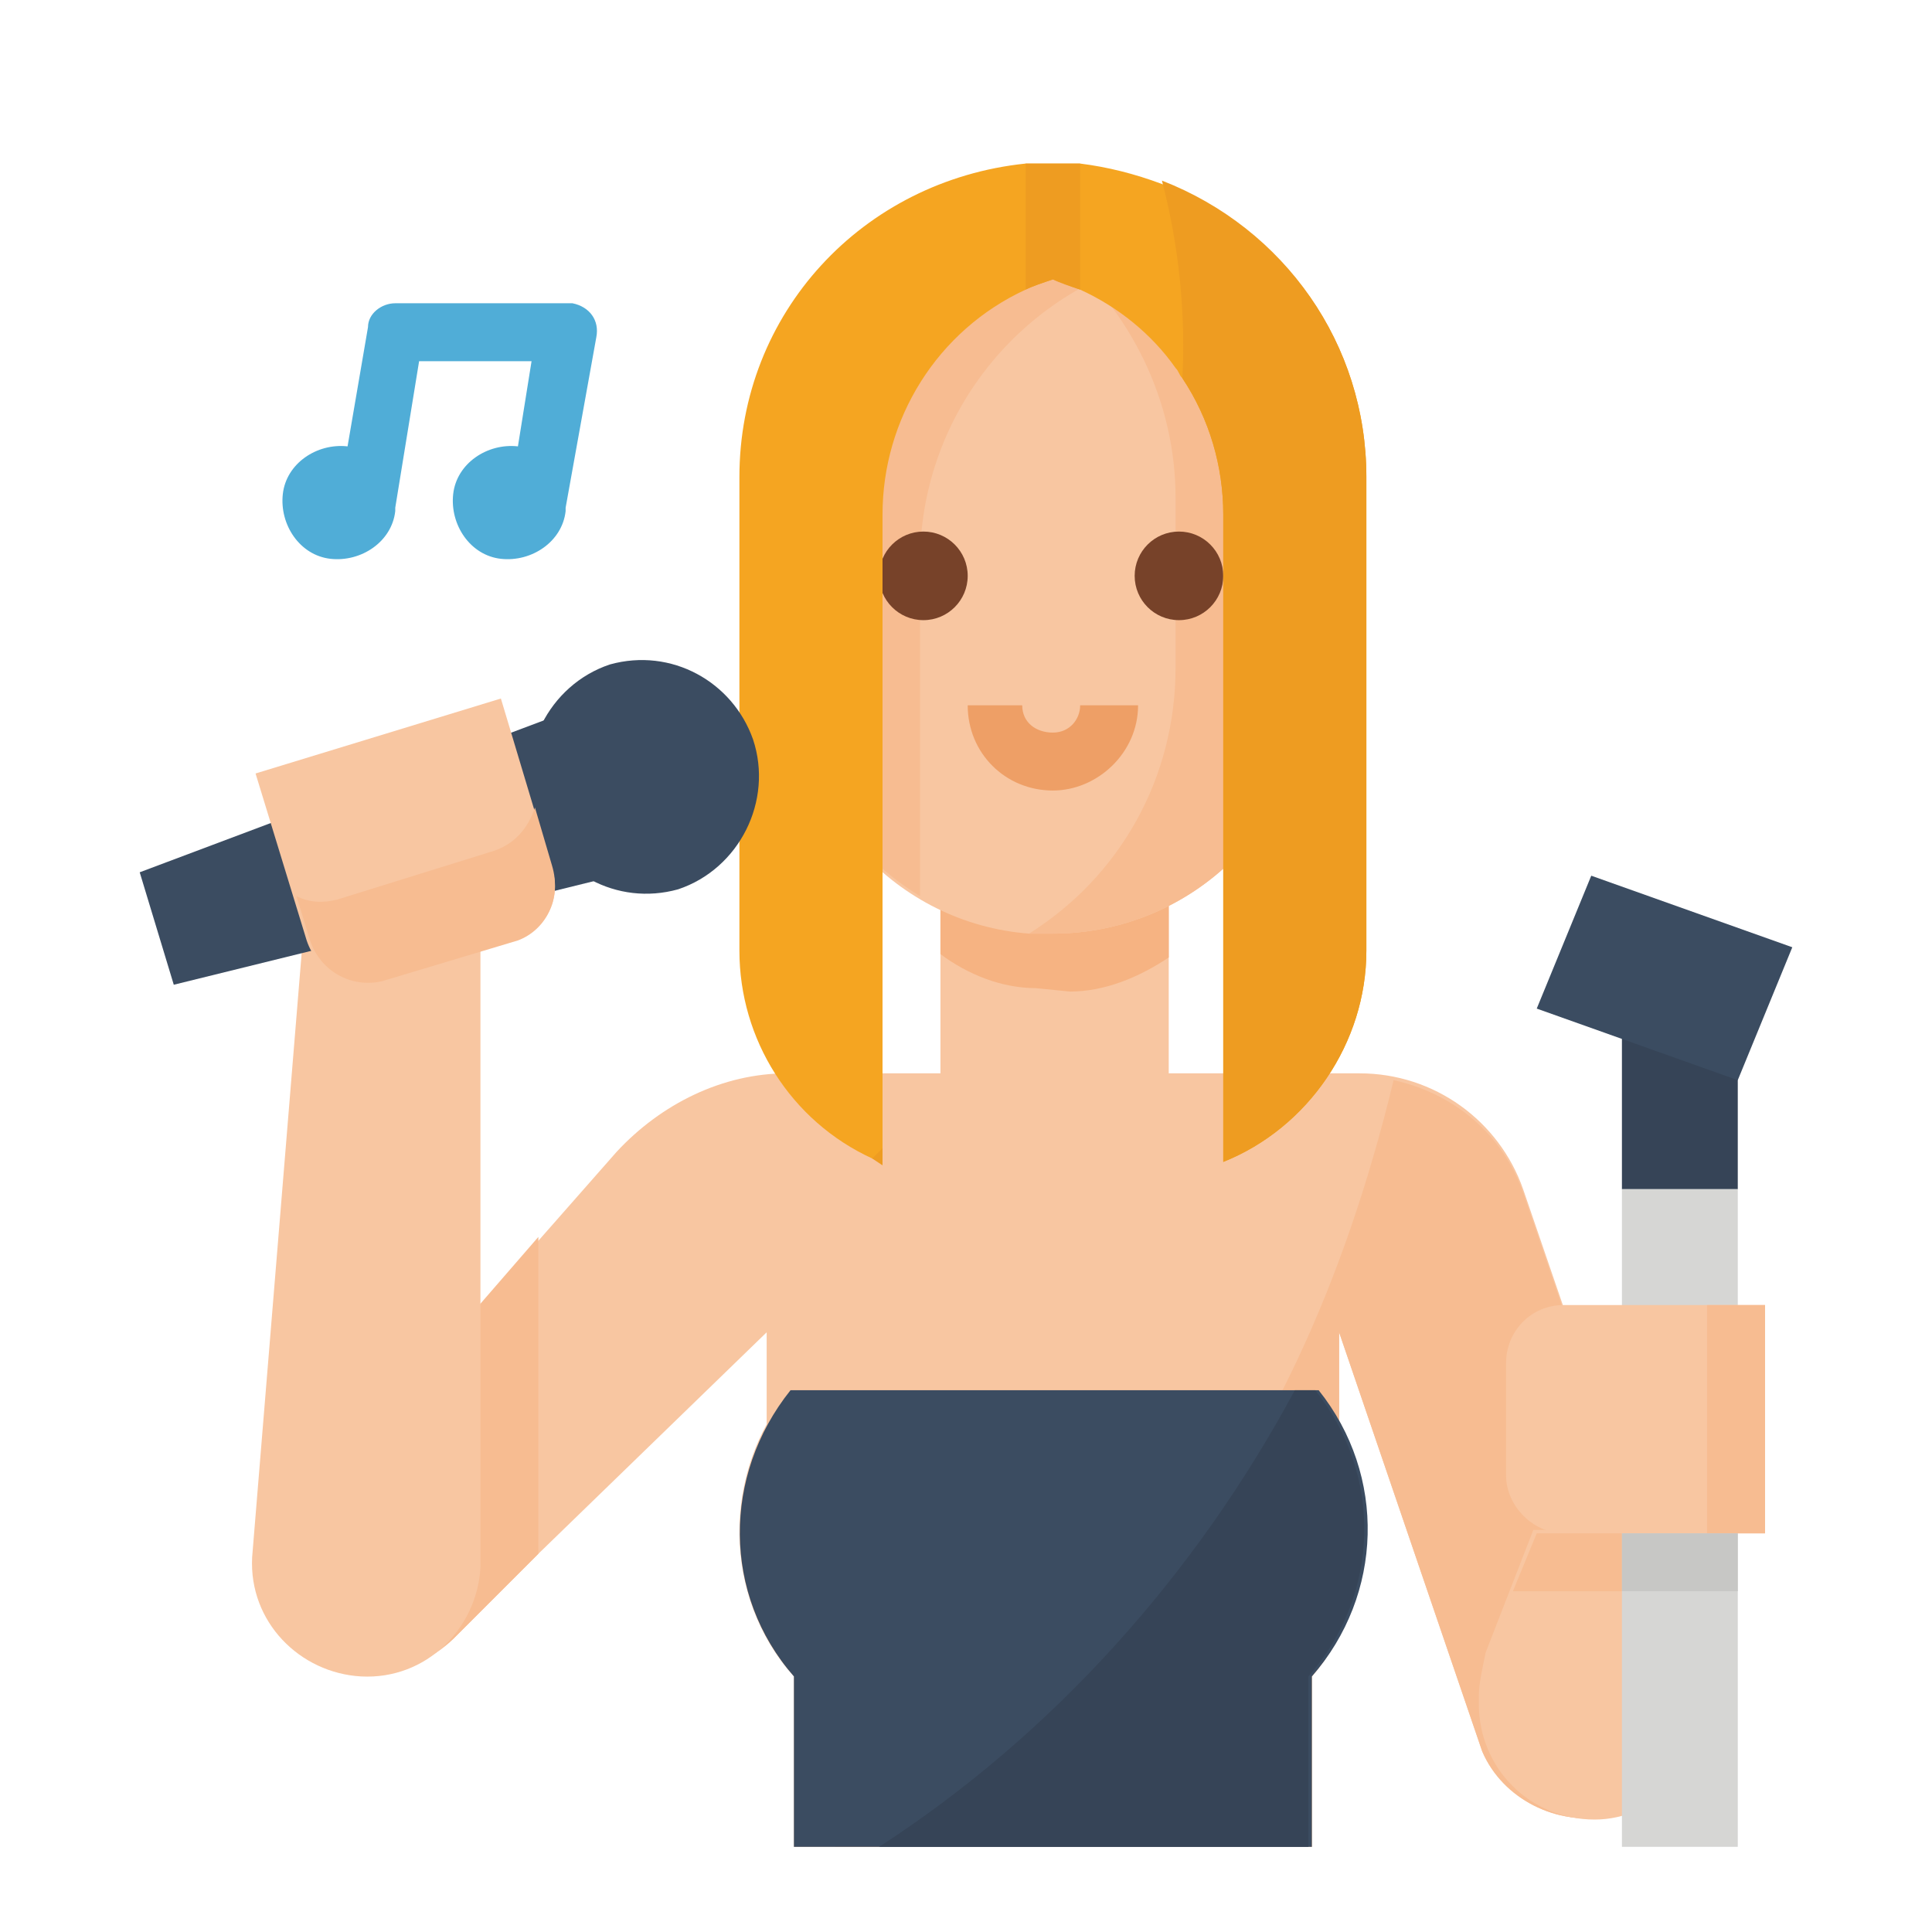
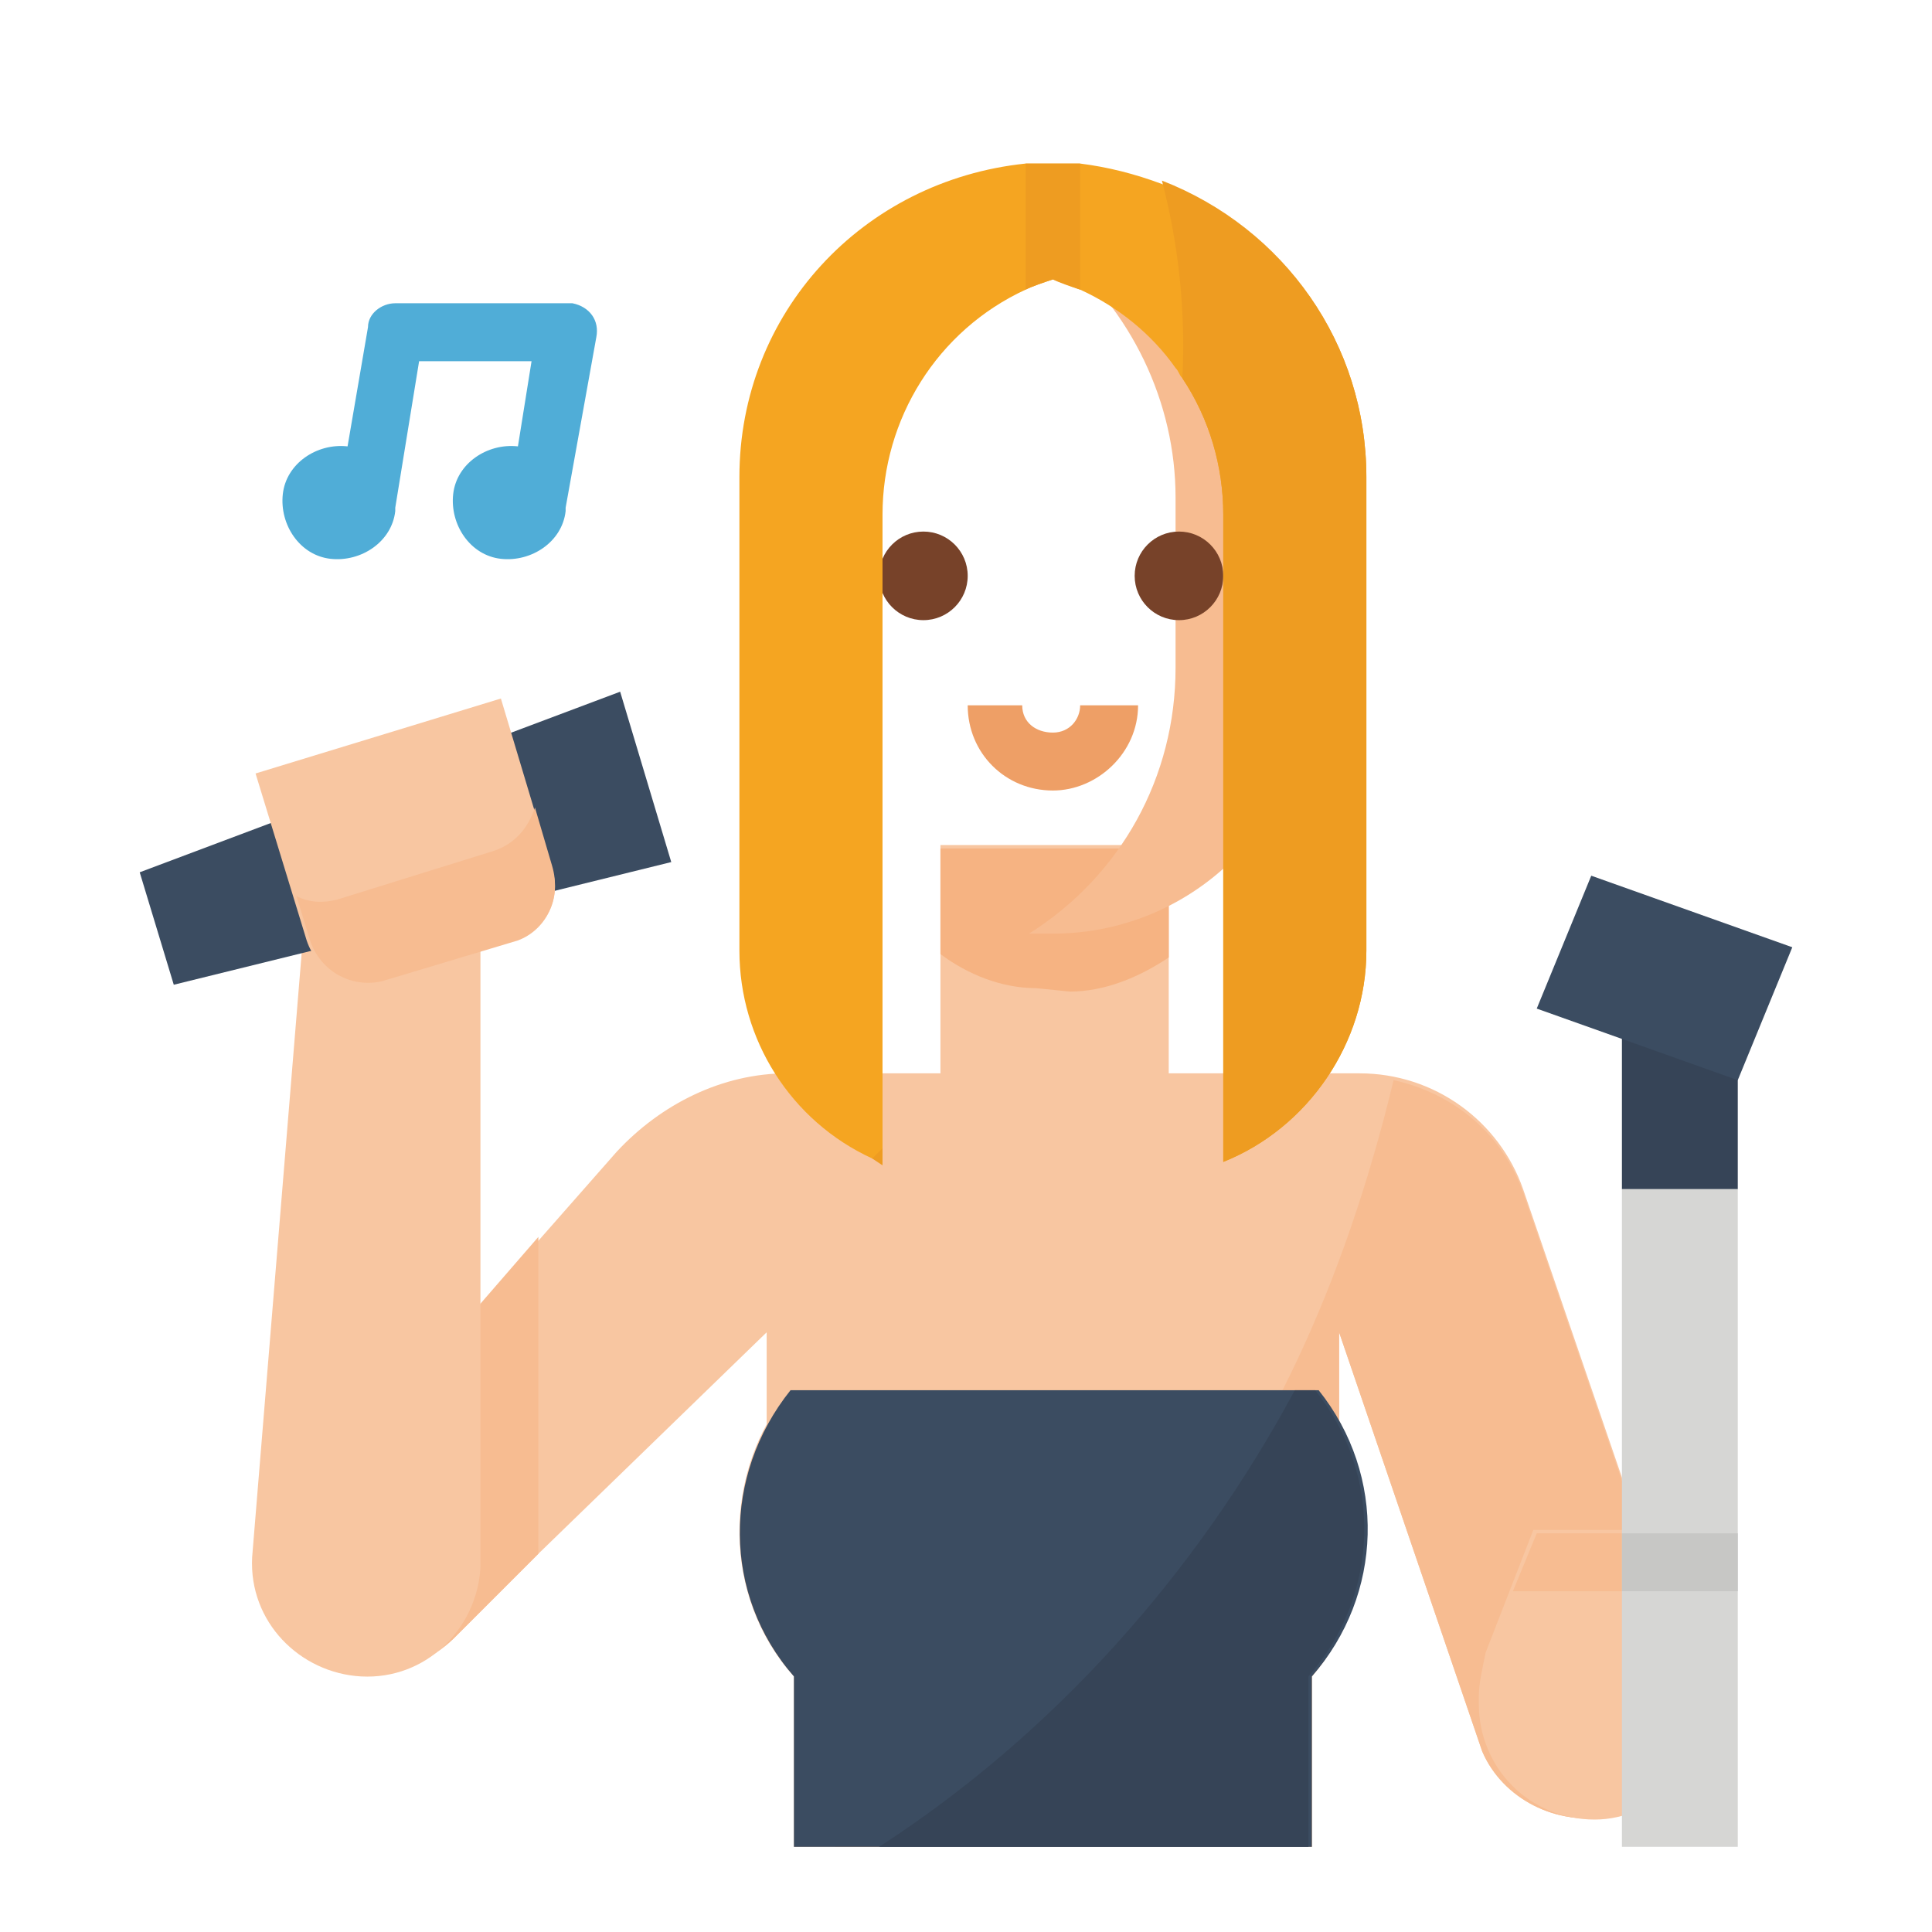
<svg xmlns="http://www.w3.org/2000/svg" version="1.1" id="圖層_1" x="0px" y="0px" viewBox="0 0 56.7 56.7" style="enable-background:new 0 0 56.7 56.7;" xml:space="preserve">
  <style type="text/css">
	.st0{fill:#F8C6A1;}
	.st1{fill:#F7BC91;}
	.st2{fill:#F6B382;}
	.st3{fill:#3B4C61;}
	.st4{fill:#EE9F66;}
	.st5{fill:#774229;}
	.st6{fill:#F5A521;}
	.st7{fill:#EE9C21;}
	.st8{fill:#364457;}
	.st9{fill:#D6D6D4;}
	.st10{fill:#50ADD7;}
	.st11{fill:#C7C7C5;}
</style>
  <g id="_027-singer">
    <path id="Path_2355" class="st0" d="M47.2,53.3c-1.5,0.3-3.1-0.5-3.7-1.9l-4.2-12.3v2.6c1.3,2.4,1,5.4-0.8,7.5v5H23.3v-5   c-1.8-2-2.1-5-0.8-7.4v-2.7l-6.7,6.5l-2.5,2.5c-1.2,1.2-3.1,1.1-4.2-0.1c-0.9-0.9-1.1-2.3-0.5-3.4l7.3-8.3l2.2-2.5   c1.3-1.4,3.1-2.3,5-2.3h4.5v-6.7h6.7v6.7h5.6c2.2,0,4.1,1.4,4.8,3.4l4.8,14c0.6,1.7-0.2,3.6-1.9,4.2c0,0,0,0,0,0L47.2,53.3z" />
    <path id="Path_2356" class="st1" d="M47.2,53.3c-1.5,0.3-3.1-0.5-3.7-1.9l-4.2-12.3v2.6c1.3,2.4,1,5.4-0.8,7.5v5H24.5   c7.3-4.2,13.4-10.1,16.4-22.5c1.8,0.4,3.2,1.6,3.8,3.3l4.8,14c0.6,1.7-0.2,3.6-1.9,4.2c0,0,0,0,0,0L47.2,53.3z" />
    <path id="Path_2357" class="st2" d="M31.4,29.1c1,0,2-0.4,2.9-1v-3.2h-6.7V28c0.8,0.6,1.8,1,2.8,1L31.4,29.1z" />
    <path id="Path_2358" class="st1" d="M15.8,36.3v9.3l-2.5,2.5c-1.2,1.1-3.1,1.1-4.2-0.1c-0.9-0.9-1.1-2.2-0.5-3.4L15.8,36.3z" />
    <path id="Path_2359" class="st3" d="M23.3,54.2v-5c-2.1-2.4-2.1-5.9-0.1-8.4h15.5c2,2.5,1.9,6-0.2,8.4v5" />
-     <path id="Path_2360" class="st0" d="M38.4,14v5.9c0,4.2-3.4,7.5-7.5,7.5h0c-0.2,0-0.5,0-0.7,0c-3.9-0.3-6.9-3.6-6.9-7.5V14   c0-3.7,3-6.7,6.7-6.7h1.7C35.4,7.3,38.4,10.3,38.4,14C38.4,14,38.4,14,38.4,14L38.4,14z" />
-     <path id="Path_2361" class="st1" d="M33.8,7.6c-4,1.1-6.8,4.7-6.8,8.9v9.8c-2.3-1.4-3.7-3.8-3.7-6.5V14c0-3.7,3-6.7,6.7-6.7   c0,0,0,0,0,0h1.7C32.4,7.3,33.2,7.4,33.8,7.6z" />
    <path id="Path_2362" class="st4" d="M30.9,23.2c-1.4,0-2.5-1.1-2.5-2.5l0,0H30c0,0.5,0.4,0.8,0.9,0.8c0.5,0,0.8-0.4,0.8-0.8h1.7   C33.4,22.1,32.2,23.2,30.9,23.2z" />
    <path id="Path_2363" class="st1" d="M38.4,14v5.9c0,4.2-3.4,7.5-7.5,7.5h0c-0.2,0-0.5,0-0.7,0c2.7-1.7,4.3-4.6,4.3-7.8v-5   c0-2.8-1.3-5.5-3.5-7.3h0.8C35.4,7.3,38.4,10.3,38.4,14z" />
    <circle id="Ellipse_14" class="st5" cx="27.1" cy="16.9" r="1.3" />
    <circle id="Ellipse_15" class="st5" cx="34.6" cy="16.9" r="1.3" />
    <path id="Path_2364" class="st6" d="M40.1,14v13.9c0,2.7-1.7,5.2-4.2,6.2v-19c0-1.4-0.4-2.8-1.2-4c-0.1-0.1-0.1-0.2-0.2-0.3   c-0.7-1-1.7-1.8-2.8-2.3c-0.3-0.1-0.5-0.2-0.8-0.3c-0.3,0.1-0.6,0.2-0.8,0.3c-2.6,1.2-4.2,3.8-4.2,6.6v19L25.6,34   c-2.4-1.1-3.9-3.5-3.9-6.1V14c0-4.8,3.6-8.7,8.4-9.2c0.3,0,0.5,0,0.8,0s0.6,0,0.8,0c0.8,0.1,1.6,0.3,2.4,0.6   C37.7,6.7,40.1,10.1,40.1,14z" />
    <path id="Path_2365" class="st7" d="M25.6,34c0.1-0.1,0.2-0.2,0.3-0.3v0.5L25.6,34z" />
    <path id="Path_2366" class="st7" d="M40.1,14v13.9c0,2.7-1.7,5.2-4.2,6.2v-19c0-1.4-0.4-2.8-1.2-4c0.1-1.9-0.1-3.9-0.6-5.8   C37.7,6.7,40.1,10.1,40.1,14z" />
    <path id="Path_2367" class="st0" d="M8.9,27.4L7.4,45.7c-0.1,1.9,1.4,3.4,3.2,3.5c1.9,0.1,3.4-1.4,3.5-3.2V27.4H8.9z" />
    <path id="Path_2368" class="st3" d="M18.2,20.3L4.1,25.6l1,3.3l14.6-3.6L18.2,20.3z" />
-     <path id="Path_2369" class="st3" d="M17.9,19.5c-1.8,0.6-2.8,2.6-2.2,4.4c0.6,1.7,2.4,2.7,4.2,2.2l0,0c1.8-0.6,2.8-2.6,2.2-4.4   C21.5,20,19.7,19,17.9,19.5z" />
    <path id="Path_2370" class="st0" d="M14.7,20.5l-7.2,2.2l1.5,4.9c0.3,0.9,1.2,1.4,2.1,1.2c0,0,0,0,0,0l0,0l4-1.2   c0.9-0.3,1.4-1.2,1.1-2.1L14.7,20.5z" />
    <path id="Path_2371" class="st1" d="M16.2,25.4l-0.5-1.7c-0.2,0.6-0.6,1.1-1.3,1.3l-4.5,1.4c-0.4,0.1-0.8,0.1-1.2-0.1l0.4,1.3   c0.3,0.9,1.2,1.4,2.1,1.2l0,0l4-1.2C16,27.3,16.5,26.4,16.2,25.4L16.2,25.4z" />
    <path id="Path_2372" class="st0" d="M46.8,53.4c-1.9,0-3.4-1.5-3.4-3.4c0,0,0,0,0,0v-0.2c0-0.4,0.1-0.8,0.2-1.3l1.4-3.6h5v5   C50.1,51.8,48.6,53.4,46.8,53.4C46.8,53.4,46.8,53.4,46.8,53.4z" />
    <path id="Path_2373" class="st8" d="M47.6,29.9H51v5h-3.4V29.9z" />
    <path id="Path_2374" class="st3" d="M46.7,25.7l-1.6,3.9l5.9,2.1l1.6-3.9L46.7,25.7z" />
    <path id="Path_2375" class="st9" d="M47.6,34.9H51v19.3h-3.4V34.9z" />
-     <path id="Path_2376" class="st0" d="M51.8,45h-5.9c-0.9,0-1.7-0.8-1.7-1.7V40c0-0.9,0.7-1.7,1.7-1.7h5.9L51.8,45z" />
-     <path id="Path_2377" class="st1" d="M50.1,38.3h1.7V45h-1.7L50.1,38.3z" />
    <path id="Path_2378" class="st10" d="M17.5,9.9c0.1-0.5-0.2-0.9-0.7-1c0,0,0,0,0,0h-5.2c-0.4,0-0.8,0.3-0.8,0.7l-0.6,3.5   c-0.9-0.1-1.8,0.5-1.9,1.4c-0.1,0.9,0.5,1.8,1.4,1.9c0.9,0.1,1.8-0.5,1.9-1.4c0,0,0-0.1,0-0.1l0,0l0.7-4.3h3.3l-0.4,2.5   c-0.9-0.1-1.8,0.5-1.9,1.4c-0.1,0.9,0.5,1.8,1.4,1.9c0.9,0.1,1.8-0.5,1.9-1.4c0,0,0-0.1,0-0.1l0,0L17.5,9.9z" />
    <path id="Path_2379" class="st8" d="M38,40.8c-2.9,5.4-7.1,10.1-12.2,13.4h12.6v-5c2.1-2.4,2.2-5.9,0.2-8.4L38,40.8z" />
    <path id="Path_2380" class="st1" d="M47.6,46.7V45h-2.5l-0.7,1.7L47.6,46.7z" />
    <path id="Path_2381" class="st11" d="M47.6,45H51v1.7h-3.4V45z" />
    <path id="Path_2382" class="st7" d="M31.7,4.8v3.7c-0.3-0.1-0.6-0.2-0.8-0.3c-0.3,0.1-0.6,0.2-0.8,0.3V4.8c0.3,0,0.6,0,0.8,0   S31.4,4.8,31.7,4.8z" />
  </g>
</svg>